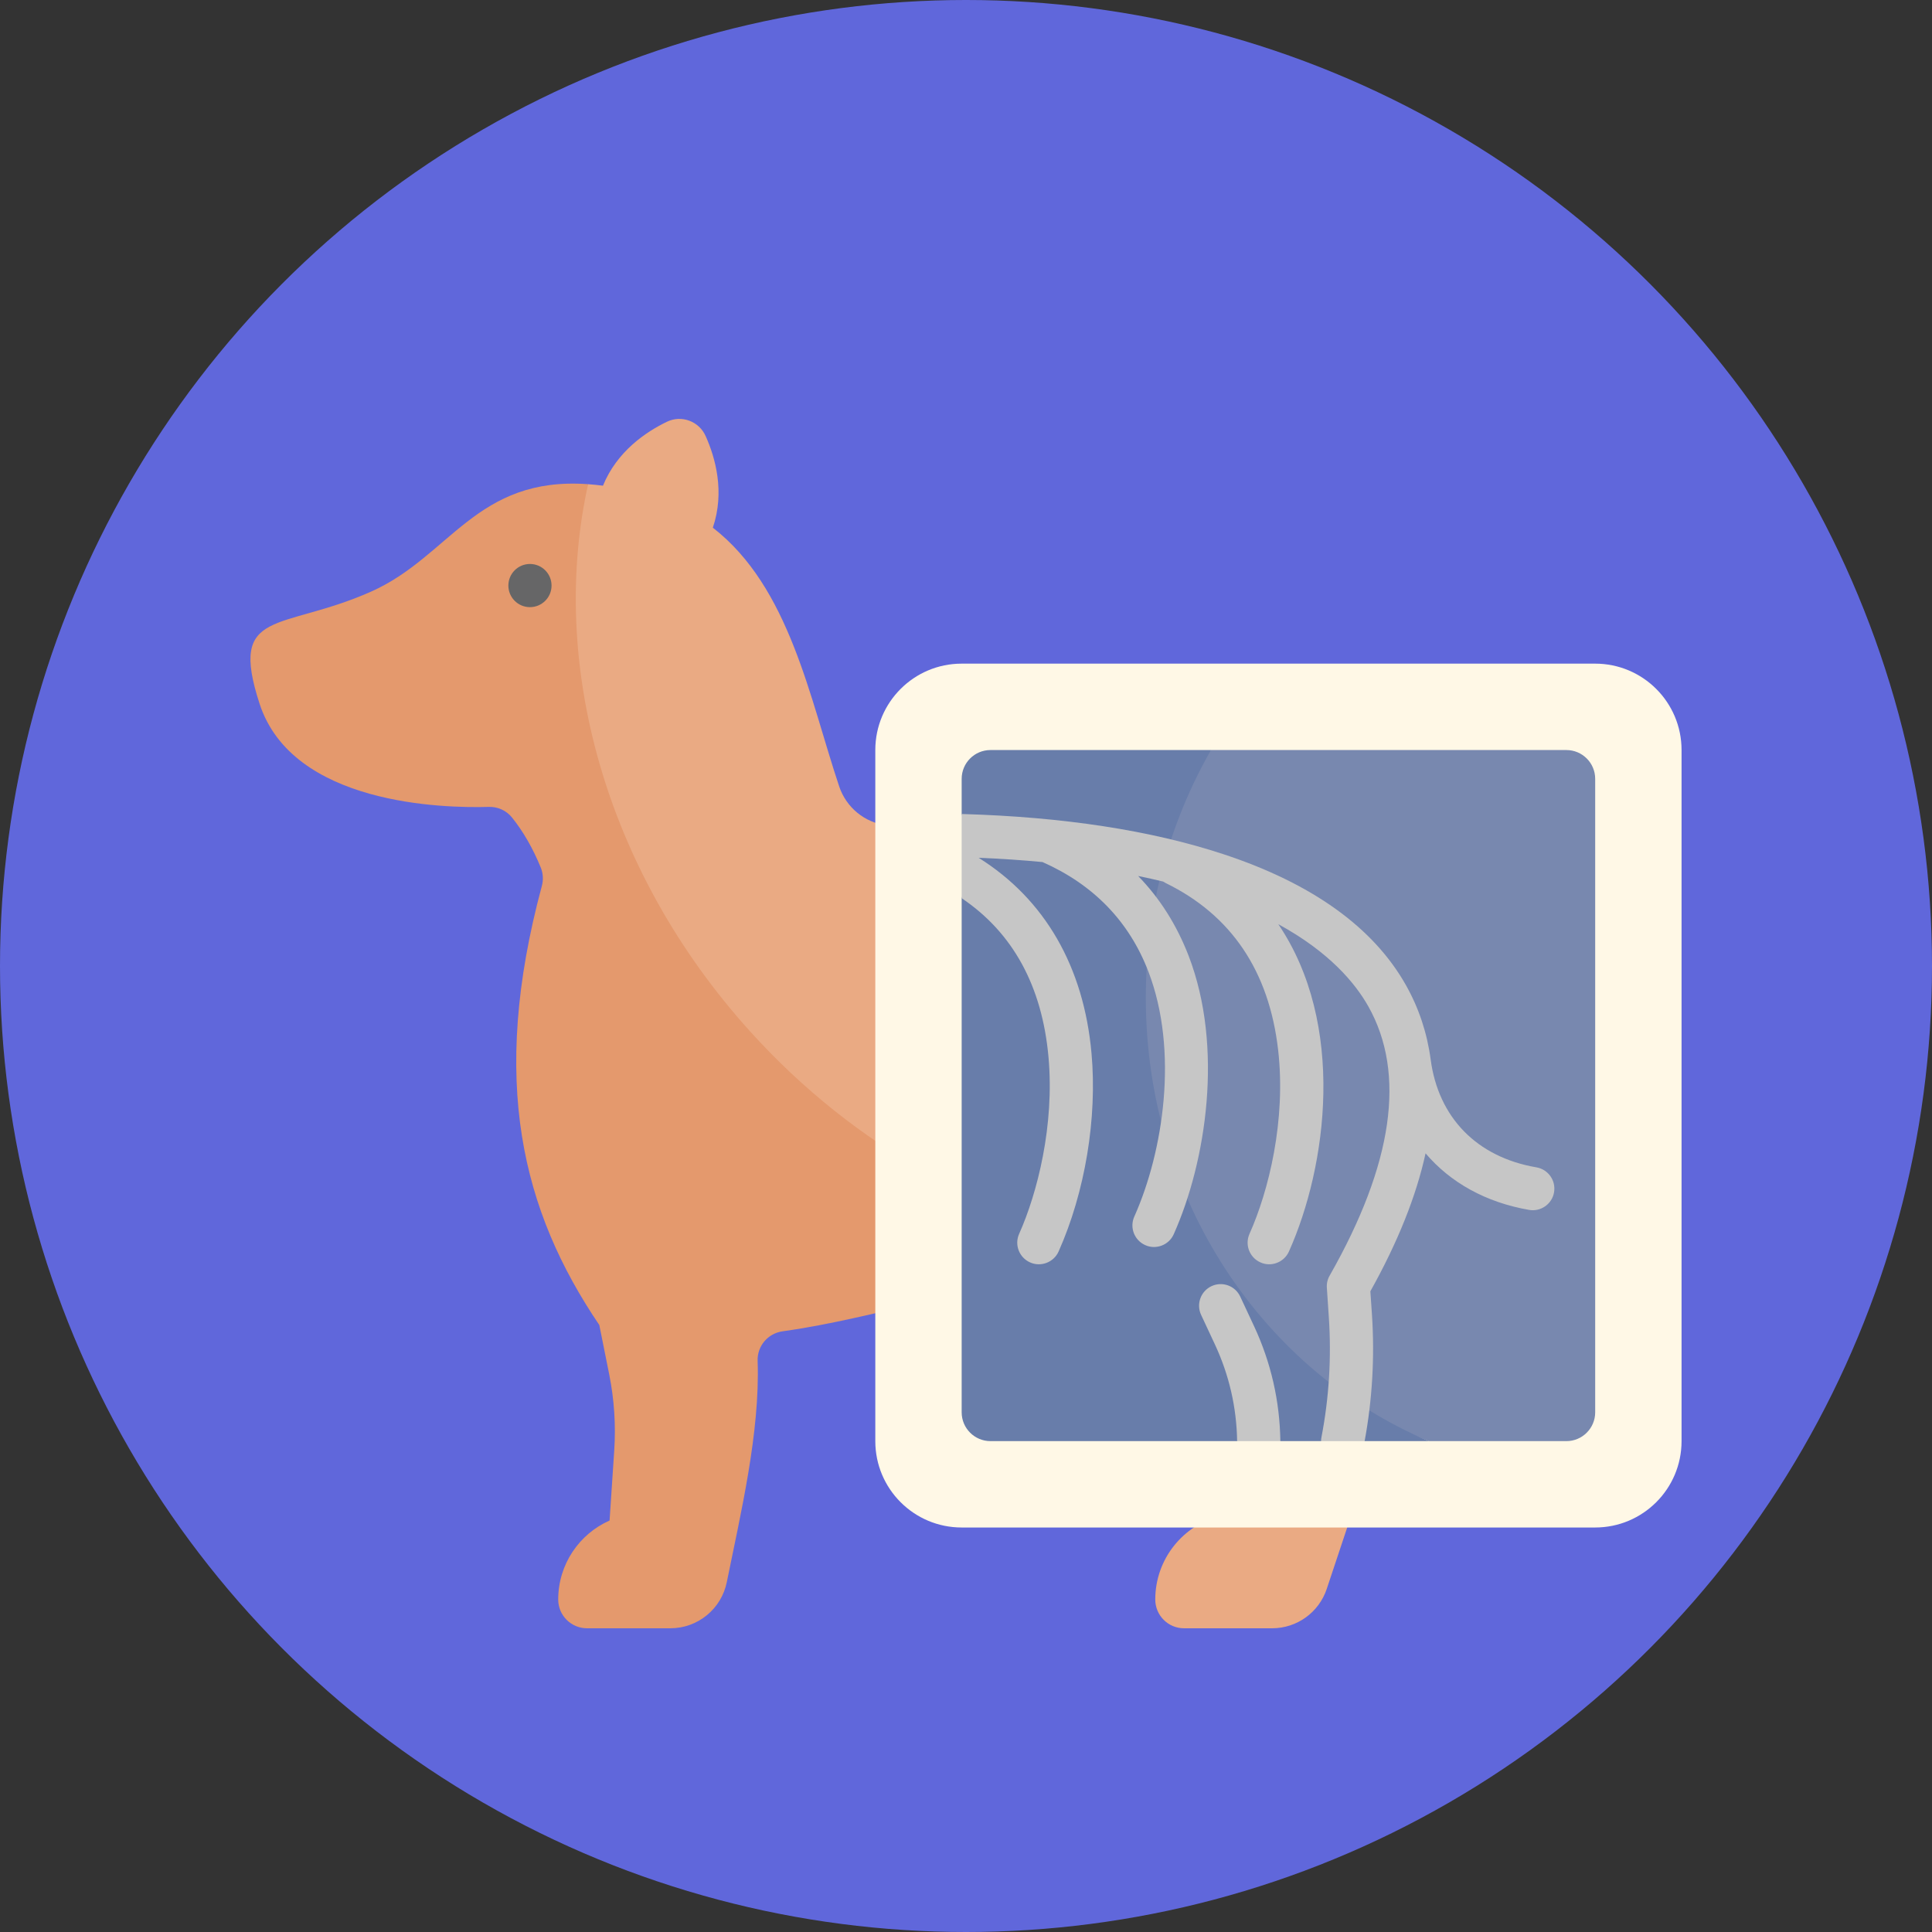
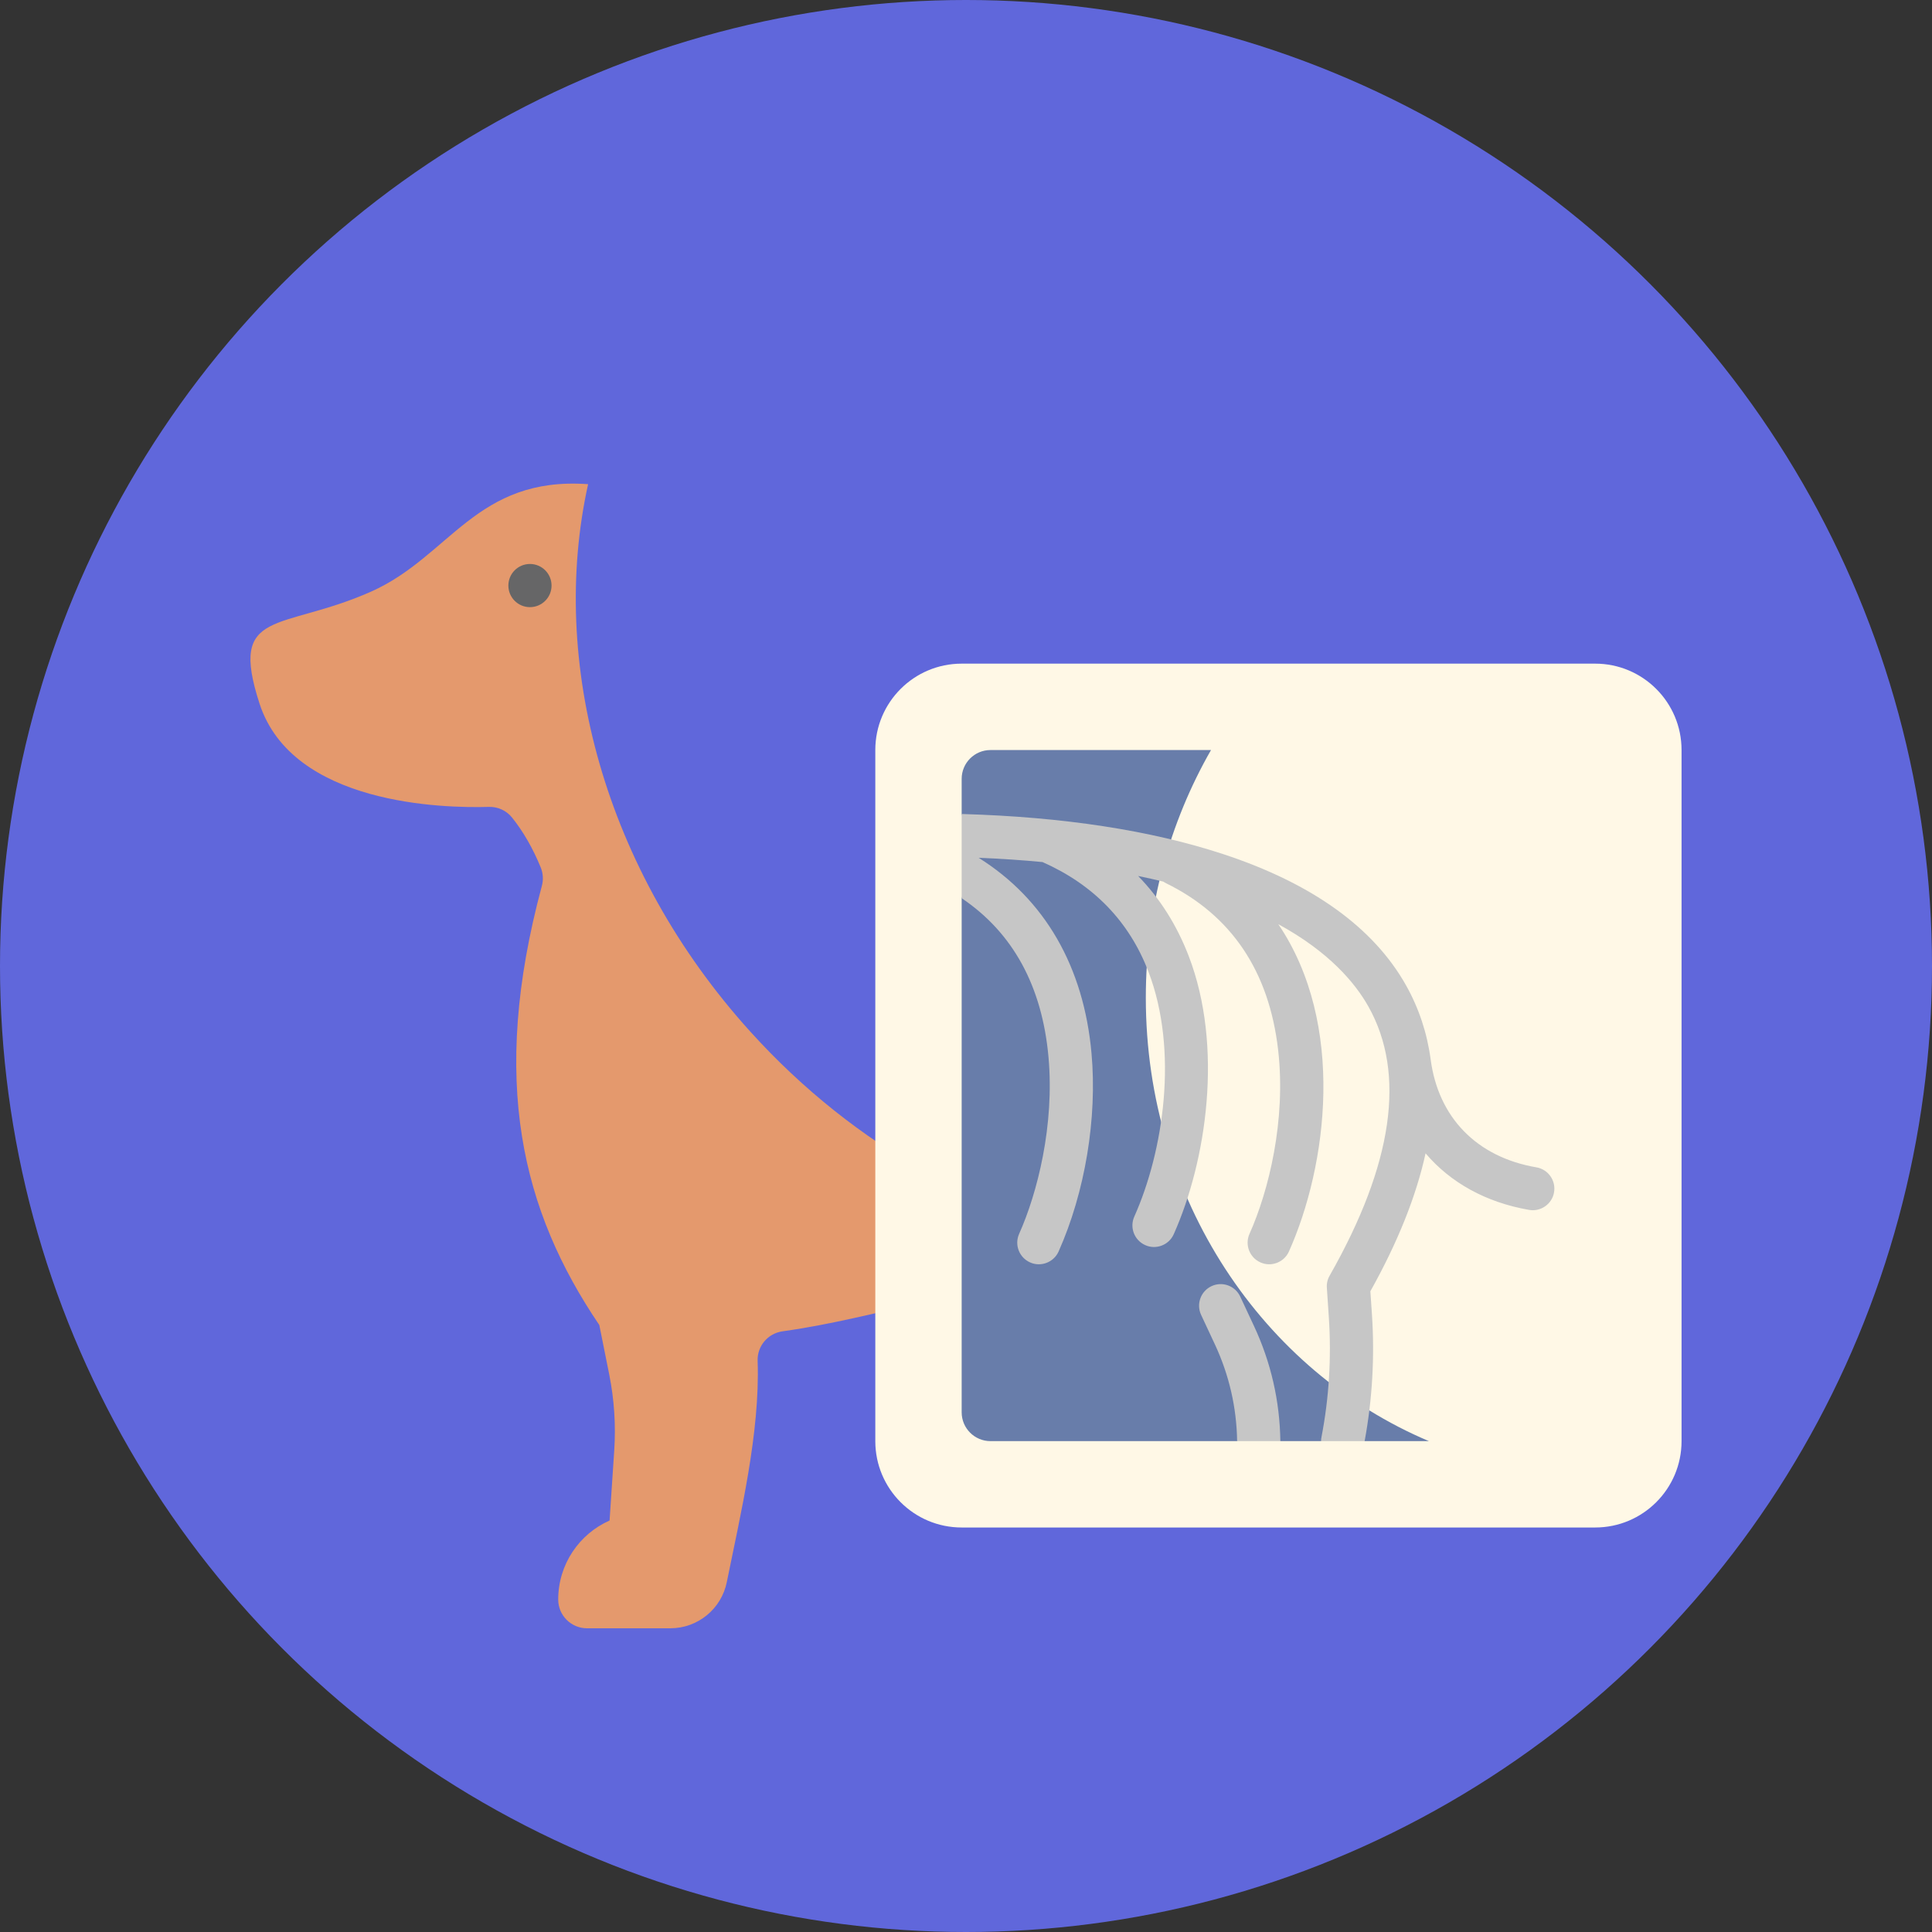
<svg xmlns="http://www.w3.org/2000/svg" width="54" height="54" viewBox="0 0 54 54" fill="none">
  <rect x="0" y="0" width="54" height="54" fill="#333333" stroke="none" />
  <ellipse cx="27" cy="27" rx="27" ry="27" fill="#6067DB" />
  <g clip-path="url(#clip0_1332_136)">
-     <path d="M34.238 41.805L34.127 42.361C33.072 42.62 32.29 43.572 32.29 44.706C32.29 45.151 32.65 45.511 33.094 45.511H35.556C36.249 45.511 36.864 45.068 37.083 44.41L37.877 42.027C38.439 40.342 34.541 40.291 34.238 41.805Z" fill="#EAAA83" />
-     <path d="M25.878 23.213V32.762C22.978 33.929 20.798 31.818 19.328 30.194C15.229 25.664 13.782 17.78 16.438 13.533C16.572 13.543 16.71 13.557 16.853 13.575C17.246 12.615 18.053 12.071 18.644 11.787C19.05 11.592 19.537 11.774 19.722 12.186C19.995 12.793 20.264 13.747 19.924 14.749C22.071 16.412 22.63 19.519 23.456 21.982C23.653 22.569 24.166 22.991 24.78 23.069C25.142 23.115 25.509 23.163 25.878 23.213Z" fill="#EAAA83" />
    <path d="M25.878 36.384C24.574 36.669 23.279 37.014 21.871 37.211C21.461 37.269 21.161 37.624 21.176 38.038C21.247 40.038 20.694 42.339 20.315 44.217C20.165 44.969 19.504 45.511 18.736 45.511H16.407C15.963 45.511 15.603 45.151 15.602 44.708C15.602 43.723 16.191 42.874 17.038 42.499L17.168 40.541C17.215 39.833 17.168 39.122 17.03 38.427L16.751 37.035C14.596 33.852 13.675 30.221 15.144 24.766C15.191 24.595 15.181 24.413 15.115 24.249C14.898 23.719 14.631 23.249 14.311 22.85C14.154 22.654 13.914 22.546 13.664 22.553C12.386 22.591 8.175 22.494 7.255 19.669C6.378 16.975 7.847 17.657 10.372 16.536C12.578 15.555 13.307 13.308 16.438 13.533C15.339 18.485 16.875 24.307 20.974 28.837C22.444 30.462 24.111 31.773 25.878 32.762V36.384Z" fill="#E4996D" />
    <path d="M14.812 16.97C15.145 16.97 15.416 16.7 15.416 16.367C15.416 16.033 15.145 15.763 14.812 15.763C14.479 15.763 14.209 16.033 14.209 16.367C14.209 16.7 14.479 16.97 14.812 16.97Z" fill="#666667" />
    <path d="M24.465 20.964V40.28C24.465 41.613 25.546 42.694 26.879 42.694H44.586C45.919 42.694 47 41.613 47 40.28V20.964C47 19.63 45.919 18.549 44.586 18.549H26.879C25.546 18.549 24.465 19.63 24.465 20.964Z" fill="#FFF8E6" />
-     <path d="M44.586 21.769V39.475C44.586 39.919 44.225 40.28 43.781 40.28H39.939C35.163 38.462 31.222 33.514 31.222 27.887C31.222 25.351 31.42 22.946 33.848 20.964H43.781C44.225 20.964 44.586 21.324 44.586 21.769Z" fill="#7888AF" />
    <path d="M39.939 40.28H38.142L37.584 39.475L36.925 40.28H35.786L35.162 39.475L34.578 40.28H27.684C27.24 40.28 26.879 39.919 26.879 39.475V25.105L27.201 24.019L26.879 22.751V21.769C26.879 21.324 27.24 20.964 27.684 20.964H33.848C32.692 22.981 32.026 25.351 32.026 27.887C32.026 33.514 35.304 38.326 39.939 40.28Z" fill="#687DAA" />
    <path d="M35.786 40.272V40.28H34.578C34.564 39.34 34.355 38.431 33.957 37.577L33.571 36.751C33.43 36.448 33.561 36.089 33.863 35.948C34.166 35.807 34.524 35.938 34.665 36.24L35.051 37.066C35.523 38.079 35.77 39.157 35.786 40.272Z" fill="#C6C6C6" />
    <path d="M42.945 32.628C41.269 32.342 40.202 31.227 39.988 29.617C39.889 28.874 39.659 28.181 39.299 27.54C38.391 25.924 36.672 24.69 34.189 23.873C32.175 23.21 29.722 22.833 26.897 22.752H26.879V25.105C28.312 26.07 29.128 27.564 29.306 29.547C29.477 31.453 28.994 33.348 28.485 34.487C28.349 34.792 28.486 35.148 28.79 35.284C29.086 35.42 29.451 35.287 29.588 34.98C30.327 33.324 30.672 31.253 30.508 29.439C30.291 27.017 29.202 25.133 27.354 23.976C27.983 24.001 28.578 24.041 29.139 24.095C30.564 24.726 31.559 25.753 32.096 27.151C32.95 29.369 32.515 32.191 31.704 34.004C31.568 34.309 31.704 34.665 32.009 34.801C32.306 34.938 32.671 34.803 32.806 34.497C33.719 32.456 34.202 29.259 33.223 26.717C32.891 25.856 32.42 25.11 31.811 24.484C32.053 24.533 32.286 24.586 32.511 24.64C32.535 24.656 32.56 24.671 32.586 24.684C34.416 25.578 35.472 27.146 35.724 29.345C35.95 31.311 35.459 33.291 34.924 34.486C34.788 34.791 34.924 35.148 35.229 35.284C35.525 35.42 35.889 35.287 36.026 34.98C37.097 32.585 37.62 28.625 35.729 25.831C37.15 26.606 37.876 27.473 38.247 28.132C39.301 30.007 38.937 32.536 37.167 35.649C37.108 35.749 37.077 35.868 37.086 35.993L37.142 36.83C37.216 37.949 37.147 39.072 36.936 40.166C36.928 40.203 36.924 40.242 36.924 40.28H38.142C38.356 39.12 38.425 37.934 38.347 36.75L38.302 36.092C39.071 34.715 39.585 33.428 39.845 32.236C40.538 33.052 41.53 33.608 42.739 33.817C43.059 33.875 43.381 33.656 43.436 33.326C43.493 32.997 43.273 32.685 42.945 32.628Z" fill="#C6C6C6" />
  </g>
  <defs>
    <clipPath id="clip0_1332_136">
      <rect width="40" height="40" fill="white" transform="translate(7 7)" />
    </clipPath>
  </defs>
</svg>